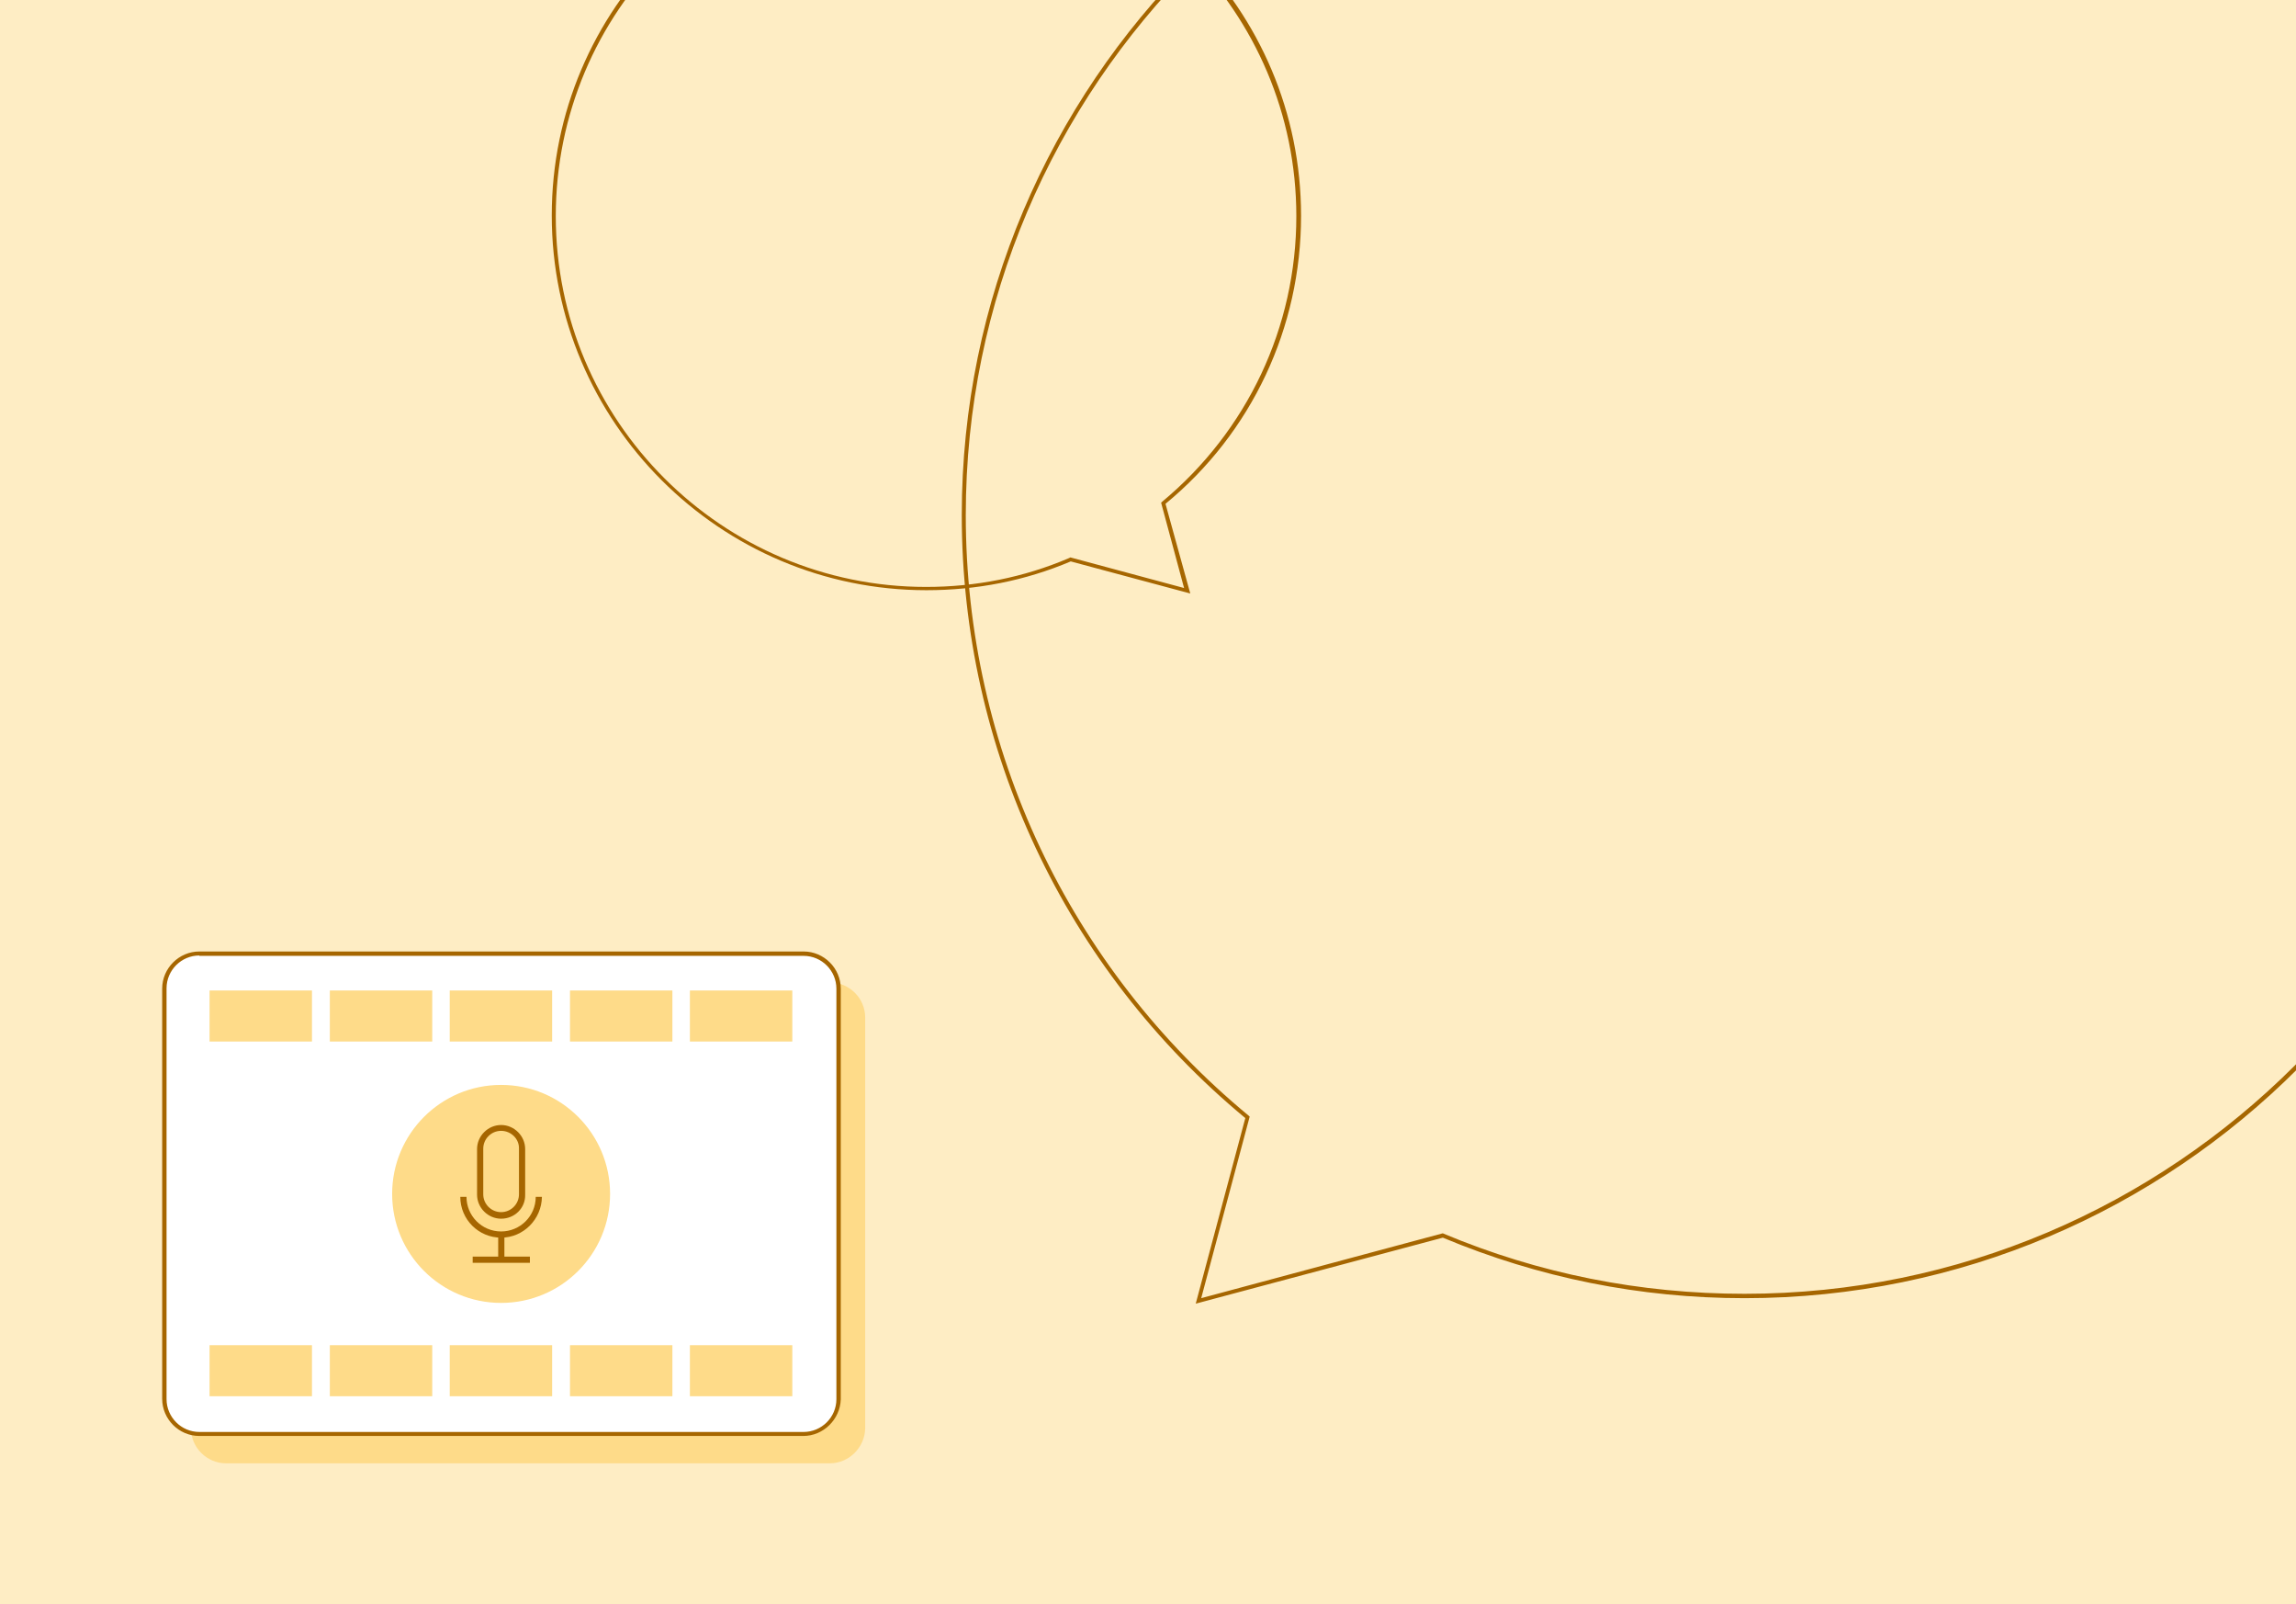
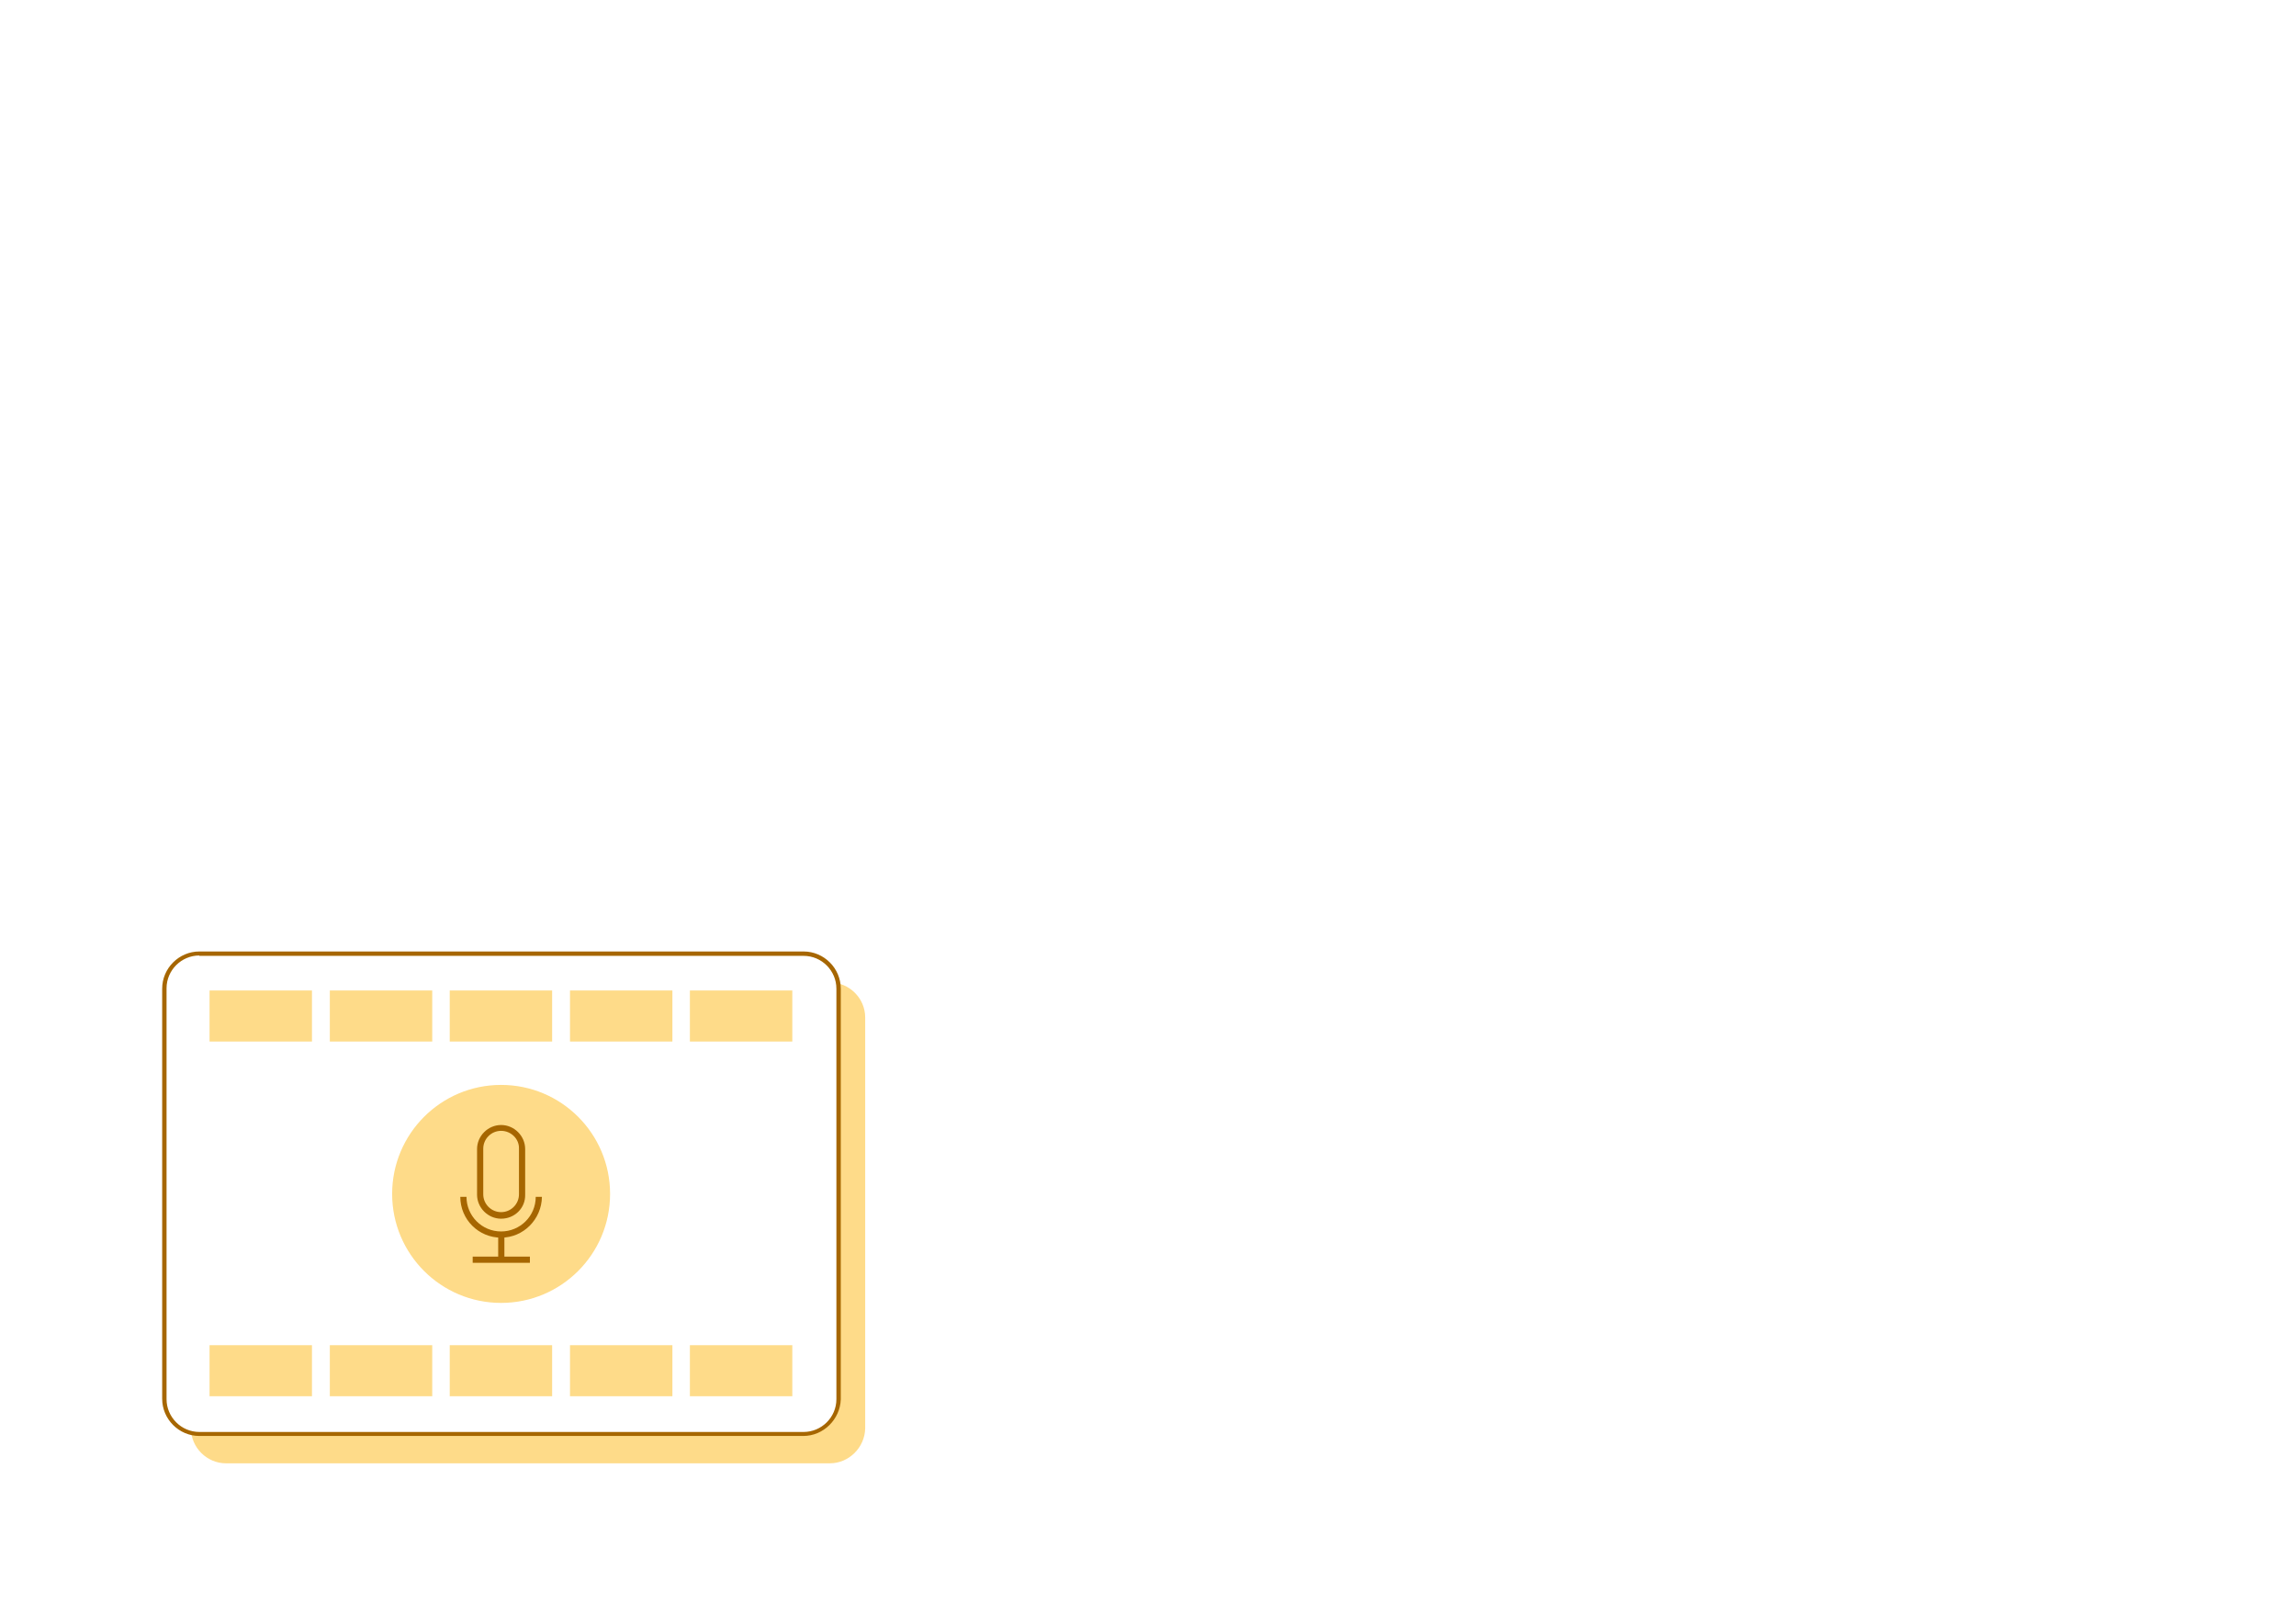
<svg xmlns="http://www.w3.org/2000/svg" xmlns:xlink="http://www.w3.org/1999/xlink" version="1.1" id="Layer_1" x="0px" y="0px" viewBox="0 0 630 440" style="enable-background:new 0 0 630 440;" xml:space="preserve">
  <style type="text/css">
	.st0{fill:#FEEDC4;}
	.st1{fill:#FEDB89;}
	.st2{fill:#FFFFFF;}
	.st3{fill:#A66600;}
	.st4{fill:none;}
	.st5{clip-path:url(#SVGID_00000122681934656013931190000004755020593975447453_);}
	.st6{clip-path:url(#SVGID_00000150796607989485638660000017945861884376984970_);}
</style>
  <g>
-     <rect class="st0" width="630" height="440" />
-   </g>
+     </g>
  <g>
    <g>
      <path class="st1" d="M227.7,401.4H62c-5.2,0-9.6-4.3-9.6-9.6V279.1c0-5.2,4.3-9.6,9.6-9.6h165.8c5.2,0,9.6,4.3,9.6,9.6v112.7    C237.3,397.1,232.9,401.4,227.7,401.4z" />
    </g>
    <g>
      <path class="st2" d="M220.4,393.3H54.7c-5.2,0-9.6-4.3-9.6-9.6V271.2c0-5.2,4.3-9.6,9.6-9.6h165.8c5.2,0,9.6,4.3,9.6,9.6v112.7    C230,389.1,225.6,393.3,220.4,393.3z" />
      <path class="st3" d="M220.4,393.9H54.7c-5.6,0-10.2-4.6-10.2-10.2V271.2c0-5.6,4.6-10.2,10.2-10.2h165.8c5.6,0,10.2,4.6,10.2,10.2    v112.7C230.5,389.3,226,393.9,220.4,393.9z M54.7,262.1c-4.9,0-9,4-9,9v112.7c0,4.9,4,9,9,9h165.8c4.9,0,9-4,9-9V271.2    c0-4.9-4-9-9-9H54.7V262.1z" />
    </g>
    <g>
      <g>
        <g>
          <rect x="57.5" y="271.7" class="st1" width="28.1" height="14" />
        </g>
        <g>
          <rect x="90.5" y="271.7" class="st1" width="28.1" height="14" />
        </g>
        <g>
          <rect x="123.4" y="271.7" class="st1" width="28.1" height="14" />
        </g>
        <g>
          <rect x="156.4" y="271.7" class="st1" width="28.1" height="14" />
        </g>
        <g>
          <rect x="189.3" y="271.7" class="st1" width="28.1" height="14" />
        </g>
      </g>
      <g>
        <g>
          <rect x="57.5" y="369" class="st1" width="28.1" height="14" />
        </g>
        <g>
          <rect x="90.5" y="369" class="st1" width="28.1" height="14" />
        </g>
        <g>
          <rect x="123.4" y="369" class="st1" width="28.1" height="14" />
        </g>
        <g>
          <rect x="156.4" y="369" class="st1" width="28.1" height="14" />
        </g>
        <g>
          <rect x="189.3" y="369" class="st1" width="28.1" height="14" />
        </g>
      </g>
    </g>
    <g>
      <ellipse class="st1" cx="137.5" cy="327.5" rx="29.9" ry="29.9" />
    </g>
    <g>
      <g>
        <line class="st4" x1="129.7" y1="345.6" x2="145.3" y2="345.6" />
        <rect x="129.7" y="344.7" class="st3" width="15.7" height="1.7" />
      </g>
      <g>
        <rect x="136.7" y="338.6" class="st3" width="1.7" height="7" />
      </g>
      <g>
        <path class="st3" d="M137.5,339.5c-6.2,0-11.2-5-11.2-11.2h1.7c0,5.2,4.2,9.5,9.5,9.5c5.2,0,9.5-4.2,9.5-9.5h1.7     C148.6,334.5,143.6,339.5,137.5,339.5z" />
      </g>
      <g>
        <path class="st3" d="M137.5,334.3c-3.6,0-6.6-3-6.6-6.6v-12.5c0-3.6,3-6.6,6.6-6.6s6.6,3,6.6,6.6v12.5     C144.2,331.4,141.2,334.3,137.5,334.3z M137.5,310.2c-2.7,0-4.9,2.2-4.9,4.9v12.5c0,2.7,2.2,4.9,4.9,4.9s4.9-2.2,4.9-4.9v-12.5     C142.5,312.4,140.2,310.2,137.5,310.2z" />
      </g>
    </g>
  </g>
  <g>
    <g>
      <g>
        <defs>
          <rect id="SVGID_1_" width="630" height="440" />
        </defs>
        <clipPath id="SVGID_00000046340807625837695430000009563824010166409094_">
          <use xlink:href="#SVGID_1_" style="overflow:visible;" />
        </clipPath>
        <g style="clip-path:url(#SVGID_00000046340807625837695430000009563824010166409094_);">
-           <path class="st3" d="M328.1,357.6l13.6-50.9c-49.5-41-77.8-101.2-77.8-165.4c0-118.4,96.3-214.8,214.8-214.8      c118.4,0,214.8,96.3,214.8,214.8c0,118.4-96.3,214.8-214.8,214.8c-28.7,0-56.5-5.6-82.8-16.6L328.1,357.6z M478.7-72.4      C360.9-72.4,265,23.4,265,141.3c0,64,28.4,124.1,77.7,164.8l0.2,0.2l-13.3,49.8l66.3-17.8l0.2,0.1c26.2,11,54,16.5,82.6,16.5      c117.8,0,213.7-95.9,213.7-213.7S596.4-72.4,478.7-72.4z" />
-         </g>
+           </g>
      </g>
    </g>
    <g>
      <g>
        <defs>
-           <rect id="SVGID_00000024695091119532328090000002963747468628228792_" width="630" height="440" />
-         </defs>
+           </defs>
        <clipPath id="SVGID_00000173152304990380499820000007088125650253682612_">
          <use xlink:href="#SVGID_00000024695091119532328090000002963747468628228792_" style="overflow:visible;" />
        </clipPath>
        <g style="clip-path:url(#SVGID_00000173152304990380499820000007088125650253682612_);">
-           <path class="st3" d="M326.6,162.8l-32.8-8.8c-12.5,5.3-25.8,7.9-39.6,7.9c-56.6,0-102.8-46.1-102.8-102.8S197.5-43.6,254.3-43.6      S357,2.5,357,59.2c0,30.7-13.5,59.5-37.2,79L326.6,162.8z M293.7,152.9l31.2,8.4l-6.3-23.4l0.2-0.2c23.5-19.5,36.9-48,36.9-78.4      c0-56.1-45.6-101.7-101.7-101.7S152.5,3.2,152.5,59.3S198.1,161,254.1,161c13.6,0,26.8-2.6,39.2-7.9L293.7,152.9z" />
+           <path class="st3" d="M326.6,162.8l-32.8-8.8c-12.5,5.3-25.8,7.9-39.6,7.9c-56.6,0-102.8-46.1-102.8-102.8S197.5-43.6,254.3-43.6      S357,2.5,357,59.2c0,30.7-13.5,59.5-37.2,79L326.6,162.8z M293.7,152.9l31.2,8.4l-6.3-23.4l0.2-0.2c23.5-19.5,36.9-48,36.9-78.4      c0-56.1-45.6-101.7-101.7-101.7S152.5,3.2,152.5,59.3S198.1,161,254.1,161c13.6,0,26.8-2.6,39.2-7.9z" />
        </g>
      </g>
    </g>
  </g>
</svg>